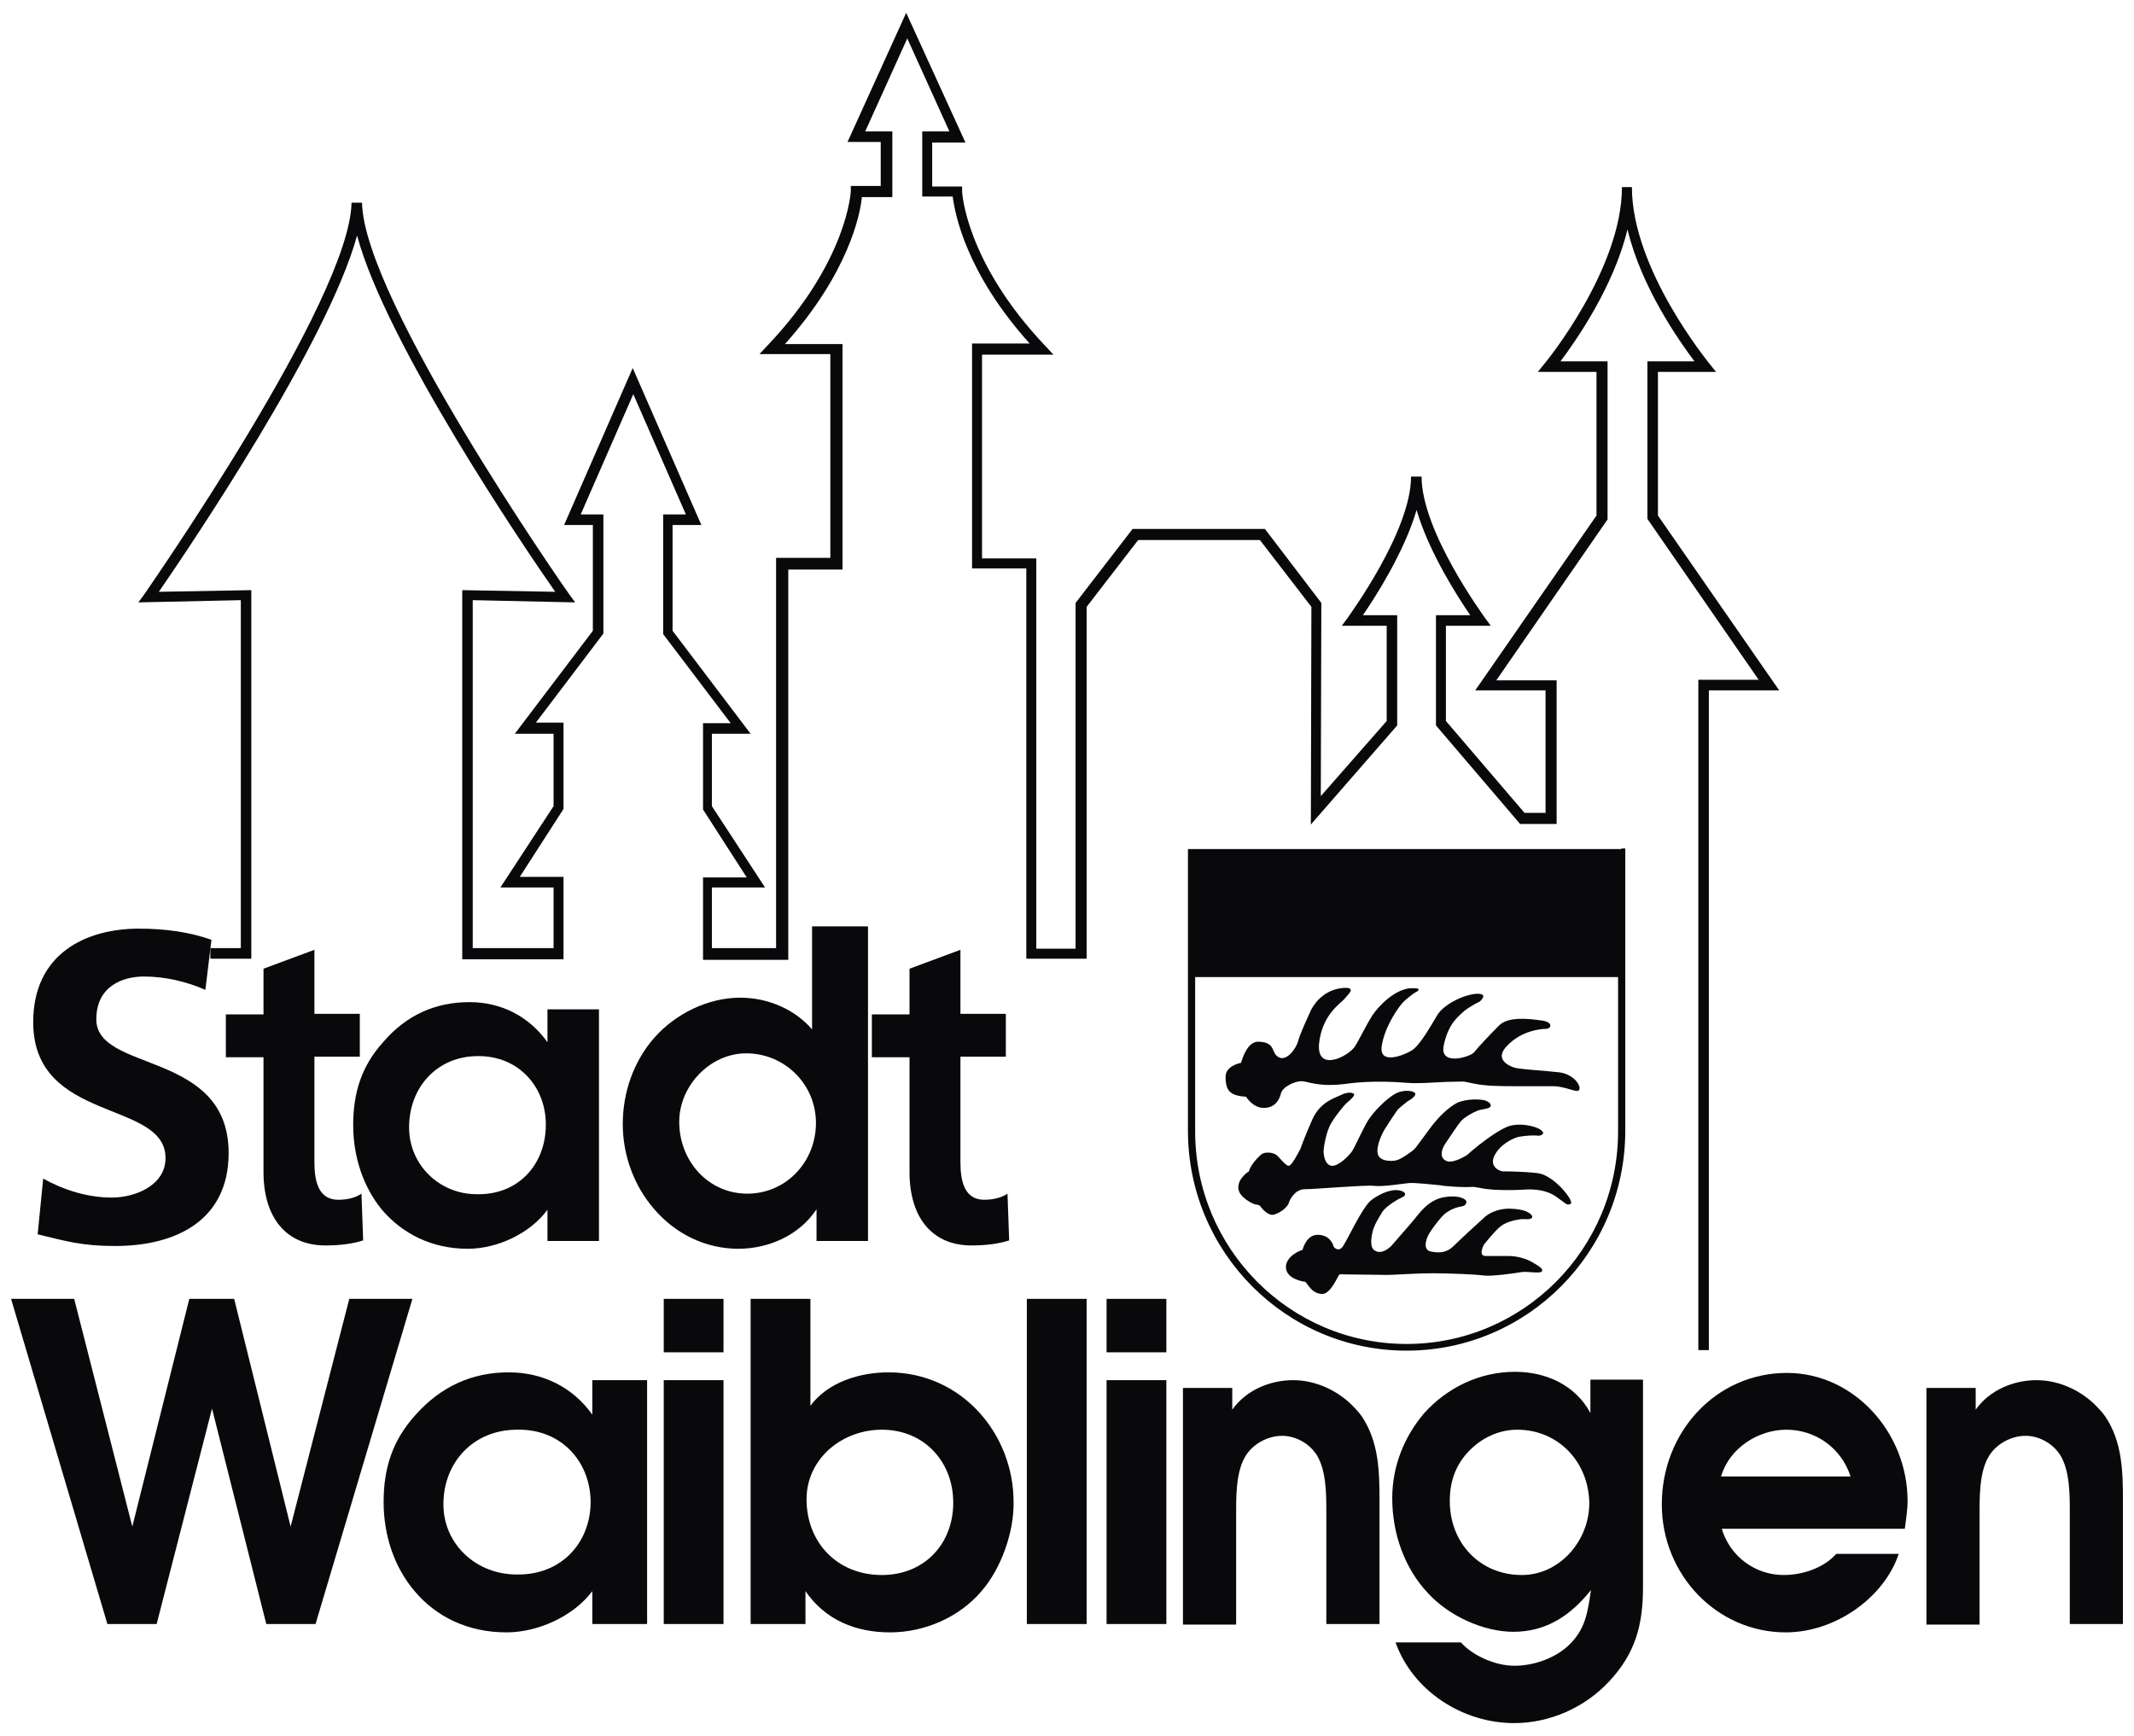
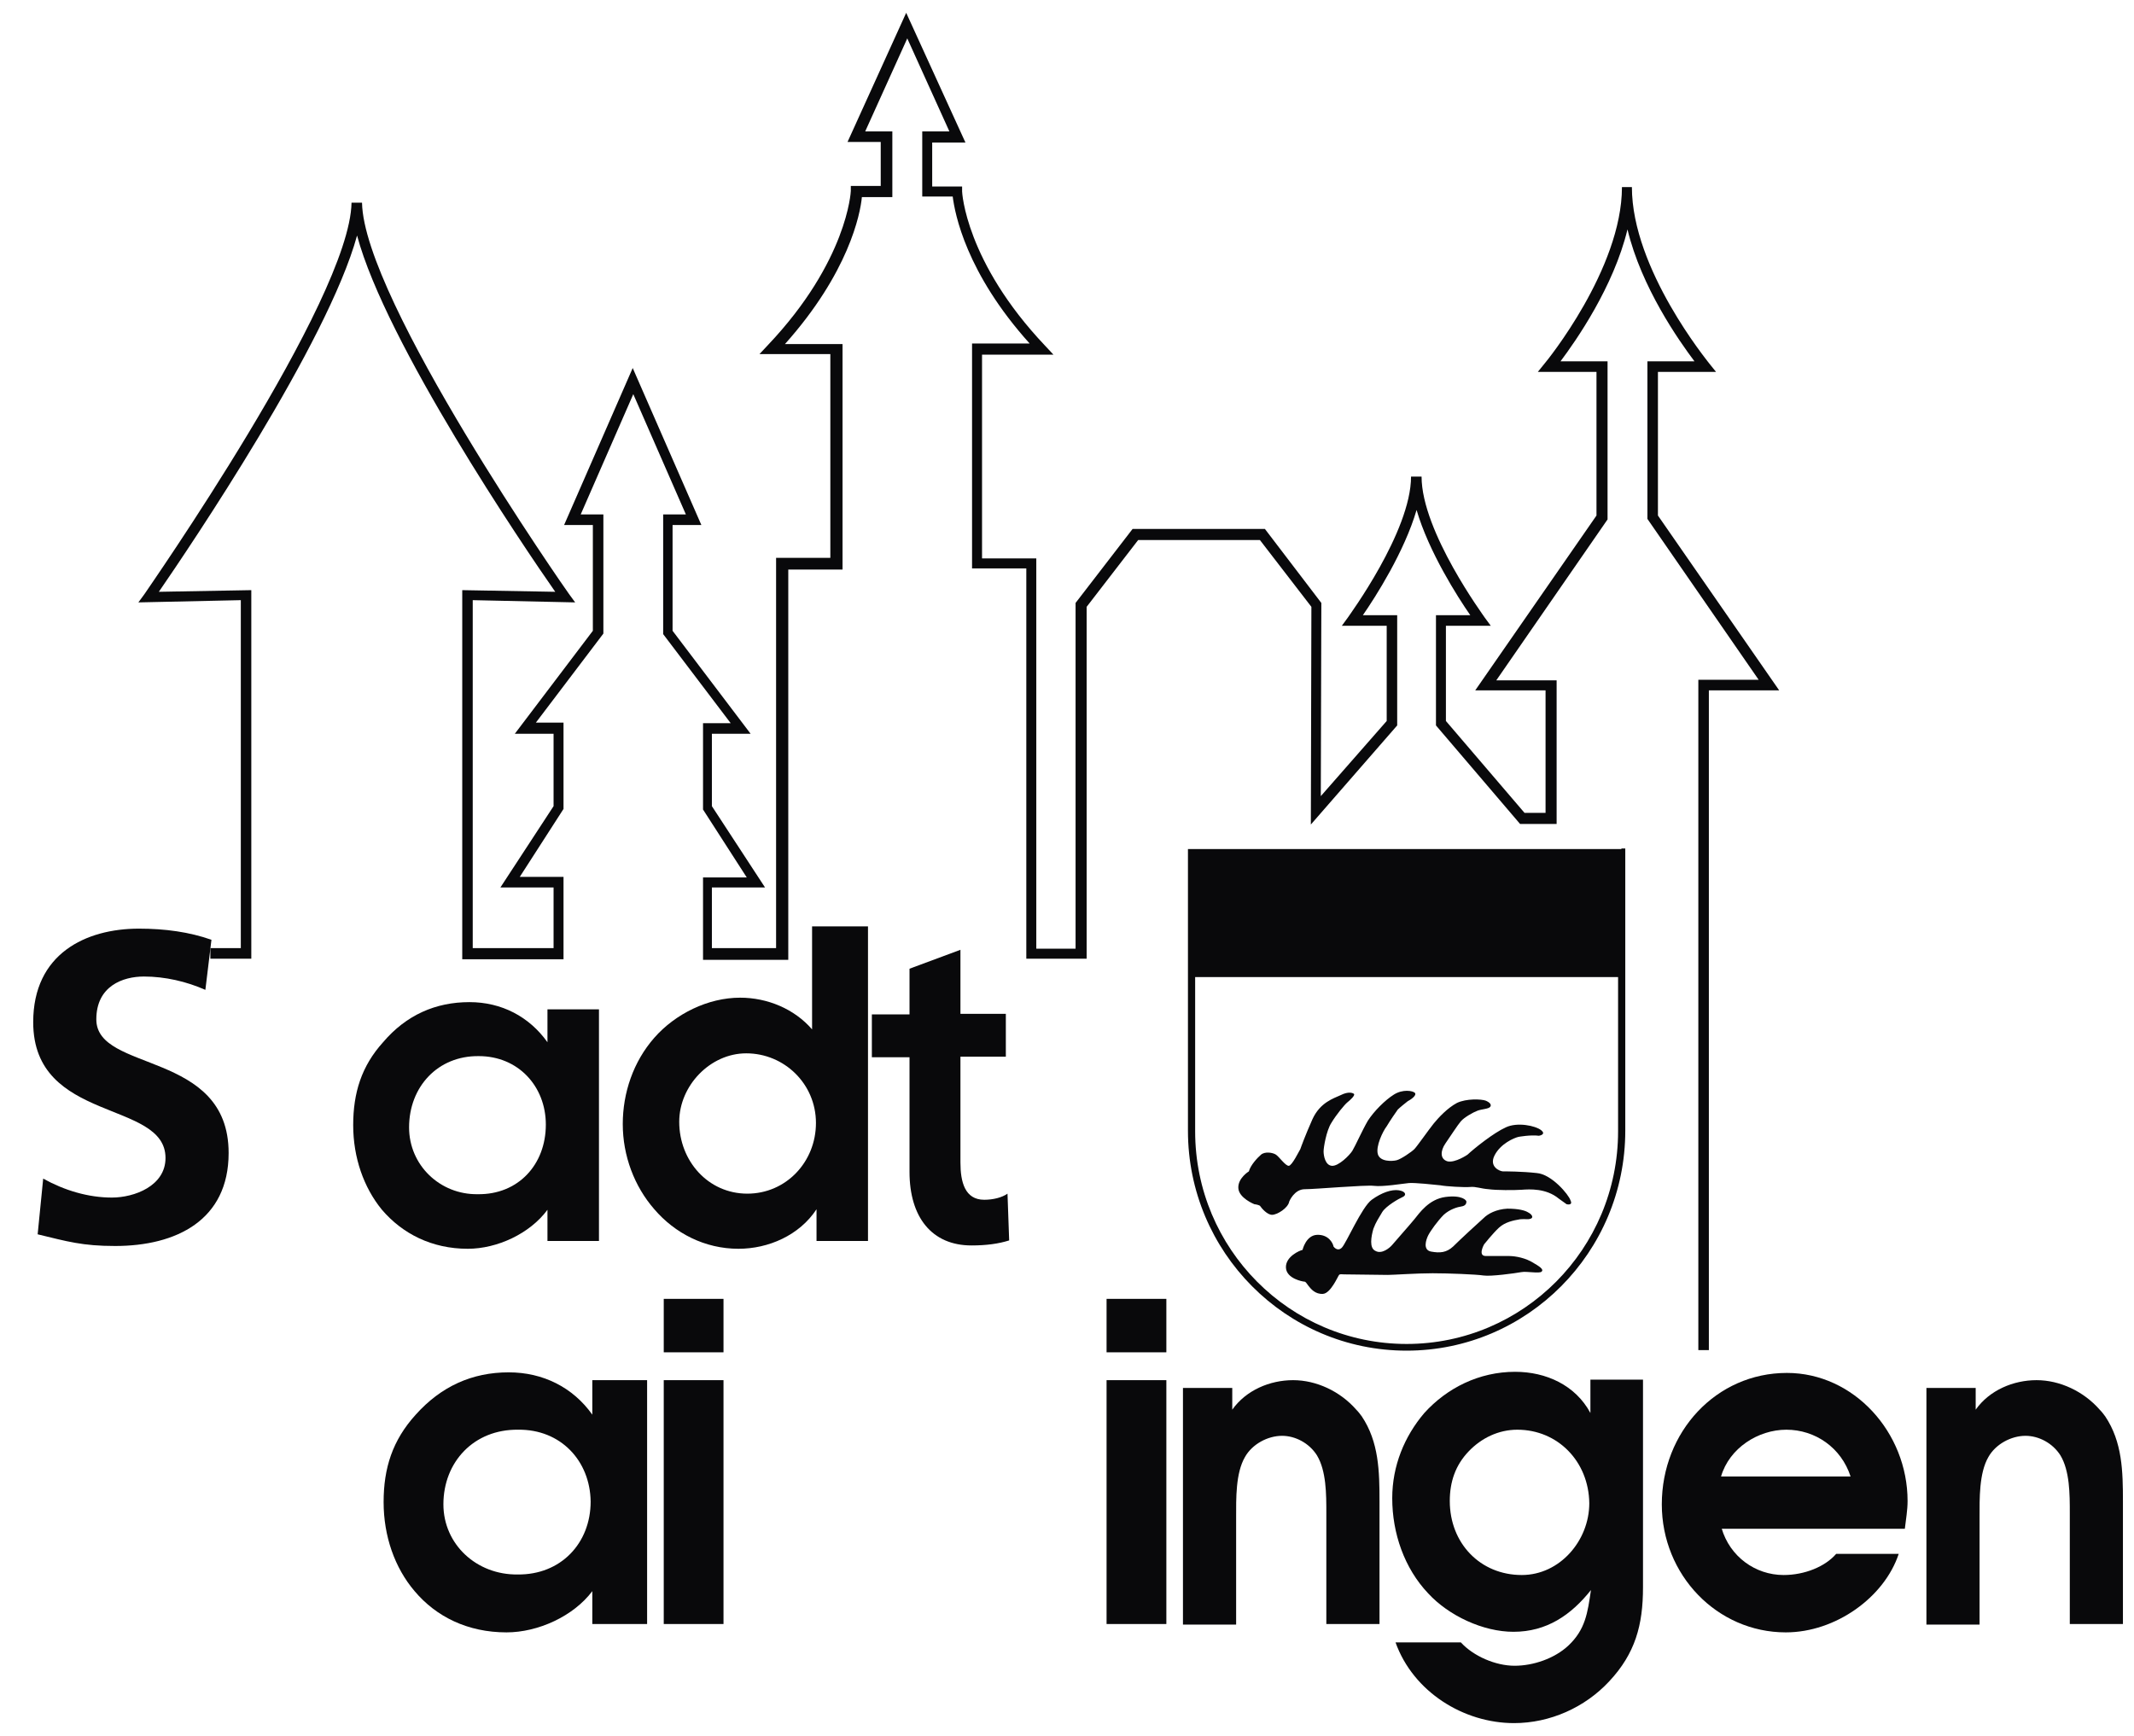
<svg xmlns="http://www.w3.org/2000/svg" width="59" height="48" viewBox="0 0 59 48" fill="none">
  <g clip-path="url(#clip0_2005_535)">
    <path d="M45.838 14.255V10.284H47.445L47.246 10.037C47.231 10.006 45.118 7.451 45.118 5.173H44.843C44.843 7.436 42.746 10.006 42.716 10.037L42.517 10.284H44.139V14.255L40.787 19.089H42.731V22.476H42.149L39.976 19.936V17.303H41.216L41.047 17.073C41.032 17.042 39.303 14.702 39.303 13.178H39.012C39.012 14.702 37.282 17.042 37.267 17.073L37.099 17.303H38.339V19.936L36.517 22.014L36.532 16.672L34.971 14.625H31.314L29.737 16.672V26.232H28.651V15.441H27.151V9.806H29.125L28.895 9.56C26.692 7.235 26.6 5.311 26.6 5.296V5.157H25.773V3.941H26.692L25.054 0.354L23.432 3.926H24.35V5.142H23.523V5.28C23.523 5.296 23.432 7.22 21.228 9.545L20.998 9.791H22.957V15.425H21.457V26.217H19.682V24.539H21.151L19.682 22.291V20.29H20.753L18.595 17.442V14.517H19.391L17.493 10.176L15.596 14.517H16.391V17.442L14.233 20.29H15.305V22.291L13.835 24.539H15.305V26.217H13.07V16.595L15.902 16.657L15.733 16.426C15.672 16.349 10.055 8.298 10.009 5.604H9.719C9.673 8.298 4.04 16.349 3.995 16.426L3.826 16.657L6.658 16.595V26.217H5.816V26.509H6.948V16.318L4.392 16.364C5.25 15.117 9.06 9.483 9.872 6.512C10.667 9.483 14.478 15.117 15.351 16.364L12.78 16.318V26.525H15.58V24.246H14.371L15.58 22.368V19.982H14.815L16.682 17.519V14.225H16.055L17.509 10.899L18.963 14.225H18.335V17.534L20.202 19.997H19.437V22.384L20.646 24.262H19.437V26.54H21.794V15.749H23.294V9.514H21.702C23.462 7.543 23.784 5.927 23.829 5.45H24.671V3.633H23.921L25.084 1.062L26.248 3.633H25.498V5.434H26.34C26.401 5.911 26.707 7.543 28.467 9.498H26.875V15.718H28.375V26.509H30.043V16.78L31.467 14.933H34.834L36.257 16.78L36.242 22.799L38.629 20.059V17.011H37.68C38.032 16.503 38.828 15.256 39.165 14.101C39.502 15.256 40.297 16.503 40.65 17.011H39.701V20.059L42.027 22.784H43.037V18.812H41.369L44.445 14.363V9.991H43.144C43.573 9.421 44.614 7.928 44.996 6.343C45.379 7.944 46.419 9.421 46.848 9.991H45.547V14.348L48.623 18.797H46.955V37.332H47.246V19.089H49.19L45.838 14.255Z" fill="#09090B" />
-     <path d="M34.451 30.327C34.451 30.327 34.635 30.635 34.941 30.635C35.247 30.635 35.369 30.419 35.415 30.235C35.461 30.05 35.798 29.896 35.981 29.896C36.165 29.896 36.456 30.081 37.298 29.958C37.895 29.881 38.553 29.912 38.905 29.942C39.257 29.973 39.808 29.912 40.16 29.912C40.512 29.912 40.374 29.881 40.726 29.958C41.078 30.035 41.476 30.035 42.027 30.035C42.563 30.035 42.547 30.035 42.93 30.035C43.312 30.035 43.619 30.25 43.665 30.127C43.711 30.004 43.496 29.696 43.098 29.65C42.7 29.604 42.088 29.573 41.889 29.527C41.889 29.527 41.246 29.357 41.66 28.926C42.058 28.495 42.608 28.449 42.746 28.449C42.884 28.449 42.961 28.264 42.624 28.218C42.287 28.172 41.706 28.095 41.445 28.357C41.185 28.618 40.849 28.972 40.757 29.096C40.665 29.219 39.792 29.496 39.915 28.911C40.037 28.311 40.313 28.11 40.481 27.956C40.65 27.818 40.91 27.695 40.91 27.695C40.91 27.695 41.185 27.464 40.818 27.479C40.435 27.51 39.9 27.787 39.731 28.079C39.563 28.357 39.257 28.911 39.027 29.049C38.798 29.188 38.124 29.45 38.201 28.926C38.277 28.403 38.645 27.879 38.767 27.741C38.889 27.602 39.119 27.448 39.119 27.448C39.119 27.448 39.425 27.31 38.997 27.325C38.568 27.356 38.124 27.802 37.941 28.079C37.757 28.372 37.558 28.788 37.466 28.926C37.298 29.203 36.38 29.681 36.471 28.834C36.563 28.049 37.068 27.741 37.16 27.633C37.252 27.51 37.573 27.264 37.068 27.325C36.548 27.402 36.303 27.802 36.226 27.972C36.15 28.141 35.936 28.603 35.89 28.788C35.844 28.972 35.584 29.357 35.354 29.234C35.124 29.111 35.293 28.819 34.788 28.803C34.482 28.803 34.344 29.28 34.313 29.388C34.313 29.388 33.87 29.465 33.885 29.788C33.885 30.189 34.038 30.296 34.451 30.327Z" fill="#09090B" />
    <path d="M42.486 32.436C42.073 32.39 41.629 32.39 41.553 32.39C41.476 32.39 41.155 32.267 41.323 31.944C41.491 31.62 41.859 31.466 41.981 31.436C41.981 31.436 42.318 31.374 42.547 31.405C42.547 31.405 42.762 31.374 42.609 31.251C42.456 31.128 41.95 31.02 41.629 31.174C41.292 31.328 40.772 31.743 40.573 31.928C40.573 31.928 40.236 32.159 40.022 32.113C39.808 32.051 39.823 31.82 39.961 31.62C40.099 31.42 40.298 31.112 40.389 31.005C40.481 30.897 40.726 30.758 40.849 30.712C40.971 30.666 41.155 30.666 41.201 30.604C41.246 30.543 41.185 30.481 41.078 30.435C40.956 30.389 40.542 30.373 40.282 30.497C40.022 30.635 39.777 30.897 39.639 31.066C39.502 31.235 39.18 31.697 39.104 31.774C39.027 31.851 38.736 32.051 38.614 32.082C38.492 32.113 38.155 32.128 38.094 31.913C38.032 31.697 38.231 31.282 38.339 31.143C38.43 30.989 38.599 30.743 38.645 30.681C38.706 30.62 38.859 30.497 38.92 30.45C38.981 30.419 39.18 30.296 39.119 30.219C39.058 30.158 38.782 30.112 38.538 30.266C38.293 30.419 37.987 30.727 37.818 30.989C37.665 31.251 37.466 31.697 37.39 31.82C37.313 31.944 37.007 32.251 36.823 32.236C36.64 32.221 36.594 31.959 36.594 31.836C36.594 31.728 36.67 31.266 36.808 31.051C36.946 30.82 37.175 30.543 37.252 30.481C37.328 30.419 37.466 30.296 37.436 30.25C37.405 30.219 37.282 30.173 37.068 30.281C36.869 30.373 36.502 30.481 36.288 30.943C36.089 31.389 35.966 31.728 35.951 31.774C35.92 31.82 35.721 32.236 35.63 32.236C35.538 32.236 35.369 31.99 35.278 31.928C35.186 31.867 34.971 31.836 34.864 31.928C34.757 32.02 34.574 32.221 34.528 32.39C34.528 32.39 34.222 32.575 34.237 32.852C34.252 33.129 34.681 33.298 34.681 33.298C34.681 33.298 34.834 33.314 34.849 33.36C34.88 33.406 35.033 33.591 35.17 33.591C35.308 33.591 35.614 33.406 35.645 33.221C35.645 33.221 35.783 32.883 36.074 32.883C36.364 32.883 37.757 32.76 37.987 32.79C38.231 32.821 38.782 32.729 38.951 32.713C39.104 32.698 39.685 32.76 39.823 32.775C39.976 32.806 40.496 32.836 40.65 32.821C40.803 32.806 40.94 32.867 41.155 32.883C41.369 32.913 41.859 32.913 42.073 32.898C42.287 32.883 42.746 32.852 43.098 33.144L43.313 33.298C43.313 33.298 43.496 33.344 43.42 33.191C43.374 33.037 42.899 32.467 42.486 32.436Z" fill="#09090B" />
    <path d="M42.333 34.884C42.073 34.745 41.797 34.73 41.721 34.73C41.644 34.73 41.308 34.73 41.078 34.73C40.849 34.73 41.032 34.407 41.032 34.407C41.032 34.407 41.277 34.099 41.445 33.945C41.614 33.791 41.843 33.745 42.027 33.714C42.195 33.699 42.226 33.729 42.318 33.699C42.41 33.668 42.348 33.575 42.257 33.529C42.165 33.468 41.981 33.421 41.675 33.421C41.369 33.437 41.139 33.56 41.017 33.683C40.894 33.791 40.343 34.299 40.175 34.468C39.991 34.638 39.808 34.653 39.563 34.607C39.333 34.561 39.425 34.283 39.486 34.16C39.548 34.037 39.747 33.76 39.915 33.591C40.083 33.437 40.297 33.375 40.405 33.36C40.512 33.344 40.542 33.283 40.542 33.237C40.558 33.191 40.42 33.037 39.961 33.098C39.502 33.16 39.242 33.545 39.104 33.714C38.966 33.883 38.568 34.33 38.492 34.422C38.415 34.514 38.201 34.684 38.032 34.591C37.849 34.514 37.91 34.191 37.971 33.976C38.048 33.776 38.109 33.699 38.216 33.514C38.323 33.344 38.675 33.144 38.782 33.098C38.889 33.052 38.874 32.944 38.675 32.913C38.476 32.883 38.201 32.975 37.925 33.175C37.65 33.375 37.221 34.376 37.099 34.499C36.976 34.622 36.869 34.468 36.869 34.468C36.854 34.376 36.731 34.13 36.41 34.145C36.104 34.16 36.012 34.561 36.012 34.561C35.936 34.576 35.538 34.745 35.553 35.053C35.568 35.361 36.028 35.438 36.058 35.438C36.104 35.438 36.119 35.484 36.181 35.561C36.242 35.638 36.364 35.792 36.578 35.777C36.793 35.761 36.992 35.284 37.022 35.253C37.053 35.223 37.099 35.238 37.16 35.238C37.221 35.238 38.216 35.253 38.369 35.253C38.522 35.253 39.165 35.207 39.609 35.207C40.053 35.207 40.818 35.238 41.017 35.269C41.216 35.3 41.889 35.207 42.058 35.176C42.211 35.146 42.563 35.223 42.624 35.161C42.685 35.099 42.578 35.023 42.333 34.884Z" fill="#09090B" />
    <path d="M44.828 23.477H32.844V26.91V27.002V31.266C32.844 34.622 35.553 37.347 38.889 37.347C42.226 37.347 44.935 34.622 44.935 31.266V27.002V26.802V23.461H44.828V23.477ZM44.736 31.282C44.736 34.53 42.119 37.162 38.889 37.162C35.66 37.162 33.043 34.53 33.043 31.282V27.017H44.736V31.282Z" fill="#09090B" />
    <path d="M5.678 27.371C5.158 27.14 4.561 27.002 3.979 27.002C3.398 27.002 2.663 27.264 2.663 28.187C2.663 29.665 6.321 29.034 6.321 31.882C6.321 33.745 4.867 34.453 3.183 34.453C2.28 34.453 1.867 34.33 1.041 34.13L1.194 32.59C1.775 32.913 2.434 33.114 3.092 33.114C3.719 33.114 4.576 32.79 4.576 32.02C4.576 30.404 0.918 31.066 0.918 28.264C0.918 26.371 2.372 25.678 3.842 25.678C4.561 25.678 5.234 25.77 5.846 25.986L5.678 27.371Z" fill="#09090B" />
-     <path d="M7.285 29.234H6.244V28.049H7.285V26.786L8.693 26.263V28.033H9.948V29.219H8.693V32.144C8.693 32.682 8.816 33.175 9.351 33.175C9.611 33.175 9.841 33.114 9.994 33.006L10.04 34.299C9.749 34.391 9.412 34.438 8.999 34.438C7.897 34.438 7.285 33.652 7.285 32.405V29.234Z" fill="#09090B" />
    <path d="M16.56 34.314H15.136V33.452C14.647 34.114 13.744 34.53 12.933 34.53C11.938 34.53 11.127 34.114 10.56 33.452C10.055 32.836 9.765 32.005 9.765 31.112C9.765 30.219 9.994 29.48 10.591 28.819C11.234 28.064 12.045 27.71 12.979 27.71C13.866 27.71 14.632 28.11 15.136 28.819C15.136 28.819 15.136 28.819 15.136 27.91H16.56V34.314ZM13.239 29.203C12.106 29.188 11.31 30.05 11.31 31.174C11.31 32.221 12.167 33.037 13.208 33.021C14.325 33.037 15.091 32.205 15.091 31.097C15.091 30.035 14.325 29.203 13.239 29.203Z" fill="#09090B" />
    <path d="M23.998 34.314H22.575V33.437C22.1 34.16 21.243 34.53 20.417 34.53C19.483 34.53 18.657 34.099 18.09 33.437C17.539 32.806 17.218 31.959 17.218 31.081C17.218 30.219 17.509 29.357 18.09 28.695C18.672 28.033 19.575 27.587 20.463 27.587C21.213 27.587 21.962 27.895 22.452 28.464V25.616H23.998V34.314ZM20.631 29.126C19.636 29.126 18.779 30.019 18.779 31.02C18.779 32.097 19.575 33.006 20.662 33.006C21.733 33.006 22.559 32.128 22.559 31.051C22.559 29.973 21.687 29.126 20.631 29.126Z" fill="#09090B" />
    <path d="M25.146 29.234H24.105V28.049H25.146V26.786L26.554 26.263V28.033H27.809V29.219H26.554V32.144C26.554 32.682 26.676 33.175 27.212 33.175C27.457 33.175 27.702 33.114 27.855 33.006L27.901 34.299C27.61 34.391 27.273 34.438 26.86 34.438C25.758 34.438 25.146 33.652 25.146 32.405V29.234Z" fill="#09090B" />
-     <path d="M0.306 35.915H2.051L3.658 42.212L5.234 35.915H6.474L8.035 42.212L9.657 35.915H11.402L8.724 44.906H7.362L5.862 38.948L4.331 44.906H2.969L0.306 35.915Z" fill="#09090B" />
    <path d="M17.891 44.906H16.376V43.997C15.856 44.69 14.876 45.137 14.004 45.137C12.933 45.137 12.06 44.706 11.463 43.997C10.912 43.351 10.606 42.473 10.606 41.534C10.606 40.595 10.851 39.825 11.494 39.117C12.198 38.332 13.055 37.947 14.065 37.947C15.014 37.947 15.841 38.363 16.376 39.117C16.376 39.117 16.376 39.117 16.376 38.163H17.891V44.906ZM14.325 39.533C13.101 39.518 12.259 40.426 12.259 41.596C12.259 42.704 13.178 43.551 14.31 43.536C15.504 43.551 16.33 42.673 16.33 41.519C16.315 40.395 15.504 39.518 14.325 39.533Z" fill="#09090B" />
    <path d="M18.351 35.915H20.003V37.393H18.351V35.915ZM18.351 38.163H20.003V44.906H18.351V38.163Z" fill="#09090B" />
-     <path d="M20.753 35.915H22.406V38.871C22.896 38.209 23.784 37.947 24.564 37.947C26.584 37.947 28.023 39.641 28.023 41.534C28.038 42.35 27.686 43.366 27.136 43.997C26.523 44.721 25.559 45.137 24.61 45.137C23.661 45.137 22.82 44.798 22.269 43.997V44.906H20.753V35.915ZM22.299 41.457C22.299 42.643 23.141 43.551 24.381 43.551C25.559 43.551 26.355 42.689 26.355 41.55C26.355 40.426 25.559 39.533 24.381 39.533C23.279 39.533 22.299 40.334 22.299 41.457Z" fill="#09090B" />
-     <path d="M28.39 35.915H30.043V44.906H28.39V35.915Z" fill="#09090B" />
    <path d="M30.594 35.915H32.247V37.393H30.594V35.915ZM30.594 38.163H32.247V44.906H30.594V38.163Z" fill="#09090B" />
    <path d="M32.722 38.378H34.069V38.979C34.451 38.44 35.109 38.163 35.752 38.163C36.395 38.163 37.053 38.471 37.497 38.979C37.558 39.04 37.604 39.102 37.65 39.164C38.124 39.872 38.14 40.688 38.14 41.519V44.906H36.67V41.827C36.67 41.319 36.67 40.672 36.41 40.241C36.196 39.903 35.813 39.702 35.446 39.702C35.048 39.702 34.62 39.933 34.421 40.287C34.16 40.734 34.176 41.442 34.176 41.965V44.921H32.706V38.378H32.722Z" fill="#09090B" />
    <path d="M53.276 38.378H54.623V38.979C55.005 38.44 55.664 38.163 56.306 38.163C56.949 38.163 57.607 38.471 58.051 38.979C58.112 39.04 58.158 39.102 58.204 39.164C58.679 39.872 58.694 40.688 58.694 41.519V44.906H57.225V41.827C57.225 41.319 57.225 40.672 56.965 40.241C56.75 39.903 56.368 39.702 56 39.702C55.602 39.702 55.174 39.933 54.975 40.287C54.715 40.734 54.73 41.442 54.73 41.965V44.921H53.261V38.378H53.276Z" fill="#09090B" />
    <path d="M45.425 38.163V43.89C45.425 44.937 45.21 45.722 44.491 46.491C43.818 47.215 42.853 47.646 41.859 47.646C40.466 47.646 39.073 46.784 38.583 45.414H40.389C40.741 45.799 41.354 46.06 41.874 46.06C42.394 46.06 42.976 45.86 43.358 45.506C43.833 45.06 43.894 44.598 43.986 43.967C43.435 44.659 42.762 45.121 41.843 45.121C41.002 45.121 40.053 44.675 39.486 44.059C38.828 43.366 38.492 42.396 38.492 41.427C38.492 40.534 38.828 39.718 39.379 39.071C40.007 38.378 40.894 37.932 41.889 37.932C42.746 37.932 43.557 38.301 43.971 39.071V38.148H45.425V38.163ZM41.95 39.533C41.43 39.533 40.956 39.764 40.604 40.133C40.236 40.518 40.083 40.98 40.083 41.504C40.083 42.673 40.925 43.551 42.073 43.551C43.129 43.551 43.94 42.596 43.94 41.565C43.925 40.41 43.068 39.533 41.95 39.533Z" fill="#09090B" />
    <path d="M47.598 42.258C47.828 43.043 48.532 43.551 49.312 43.551C49.894 43.551 50.46 43.32 50.766 42.966H52.495C52.098 44.167 50.751 45.137 49.373 45.137C47.475 45.137 45.945 43.551 45.945 41.596C45.945 39.595 47.445 37.963 49.404 37.963C51.256 37.963 52.74 39.61 52.74 41.504C52.74 41.765 52.694 42.011 52.664 42.273H47.598V42.258ZM51.164 40.826C50.904 40.026 50.184 39.533 49.389 39.533C48.608 39.533 47.812 40.041 47.583 40.826H51.164Z" fill="#09090B" />
  </g>
  <defs>
    <clipPath id="clip0_2005_535">
      <rect width="59" height="48" fill="white" />
    </clipPath>
  </defs>
</svg>